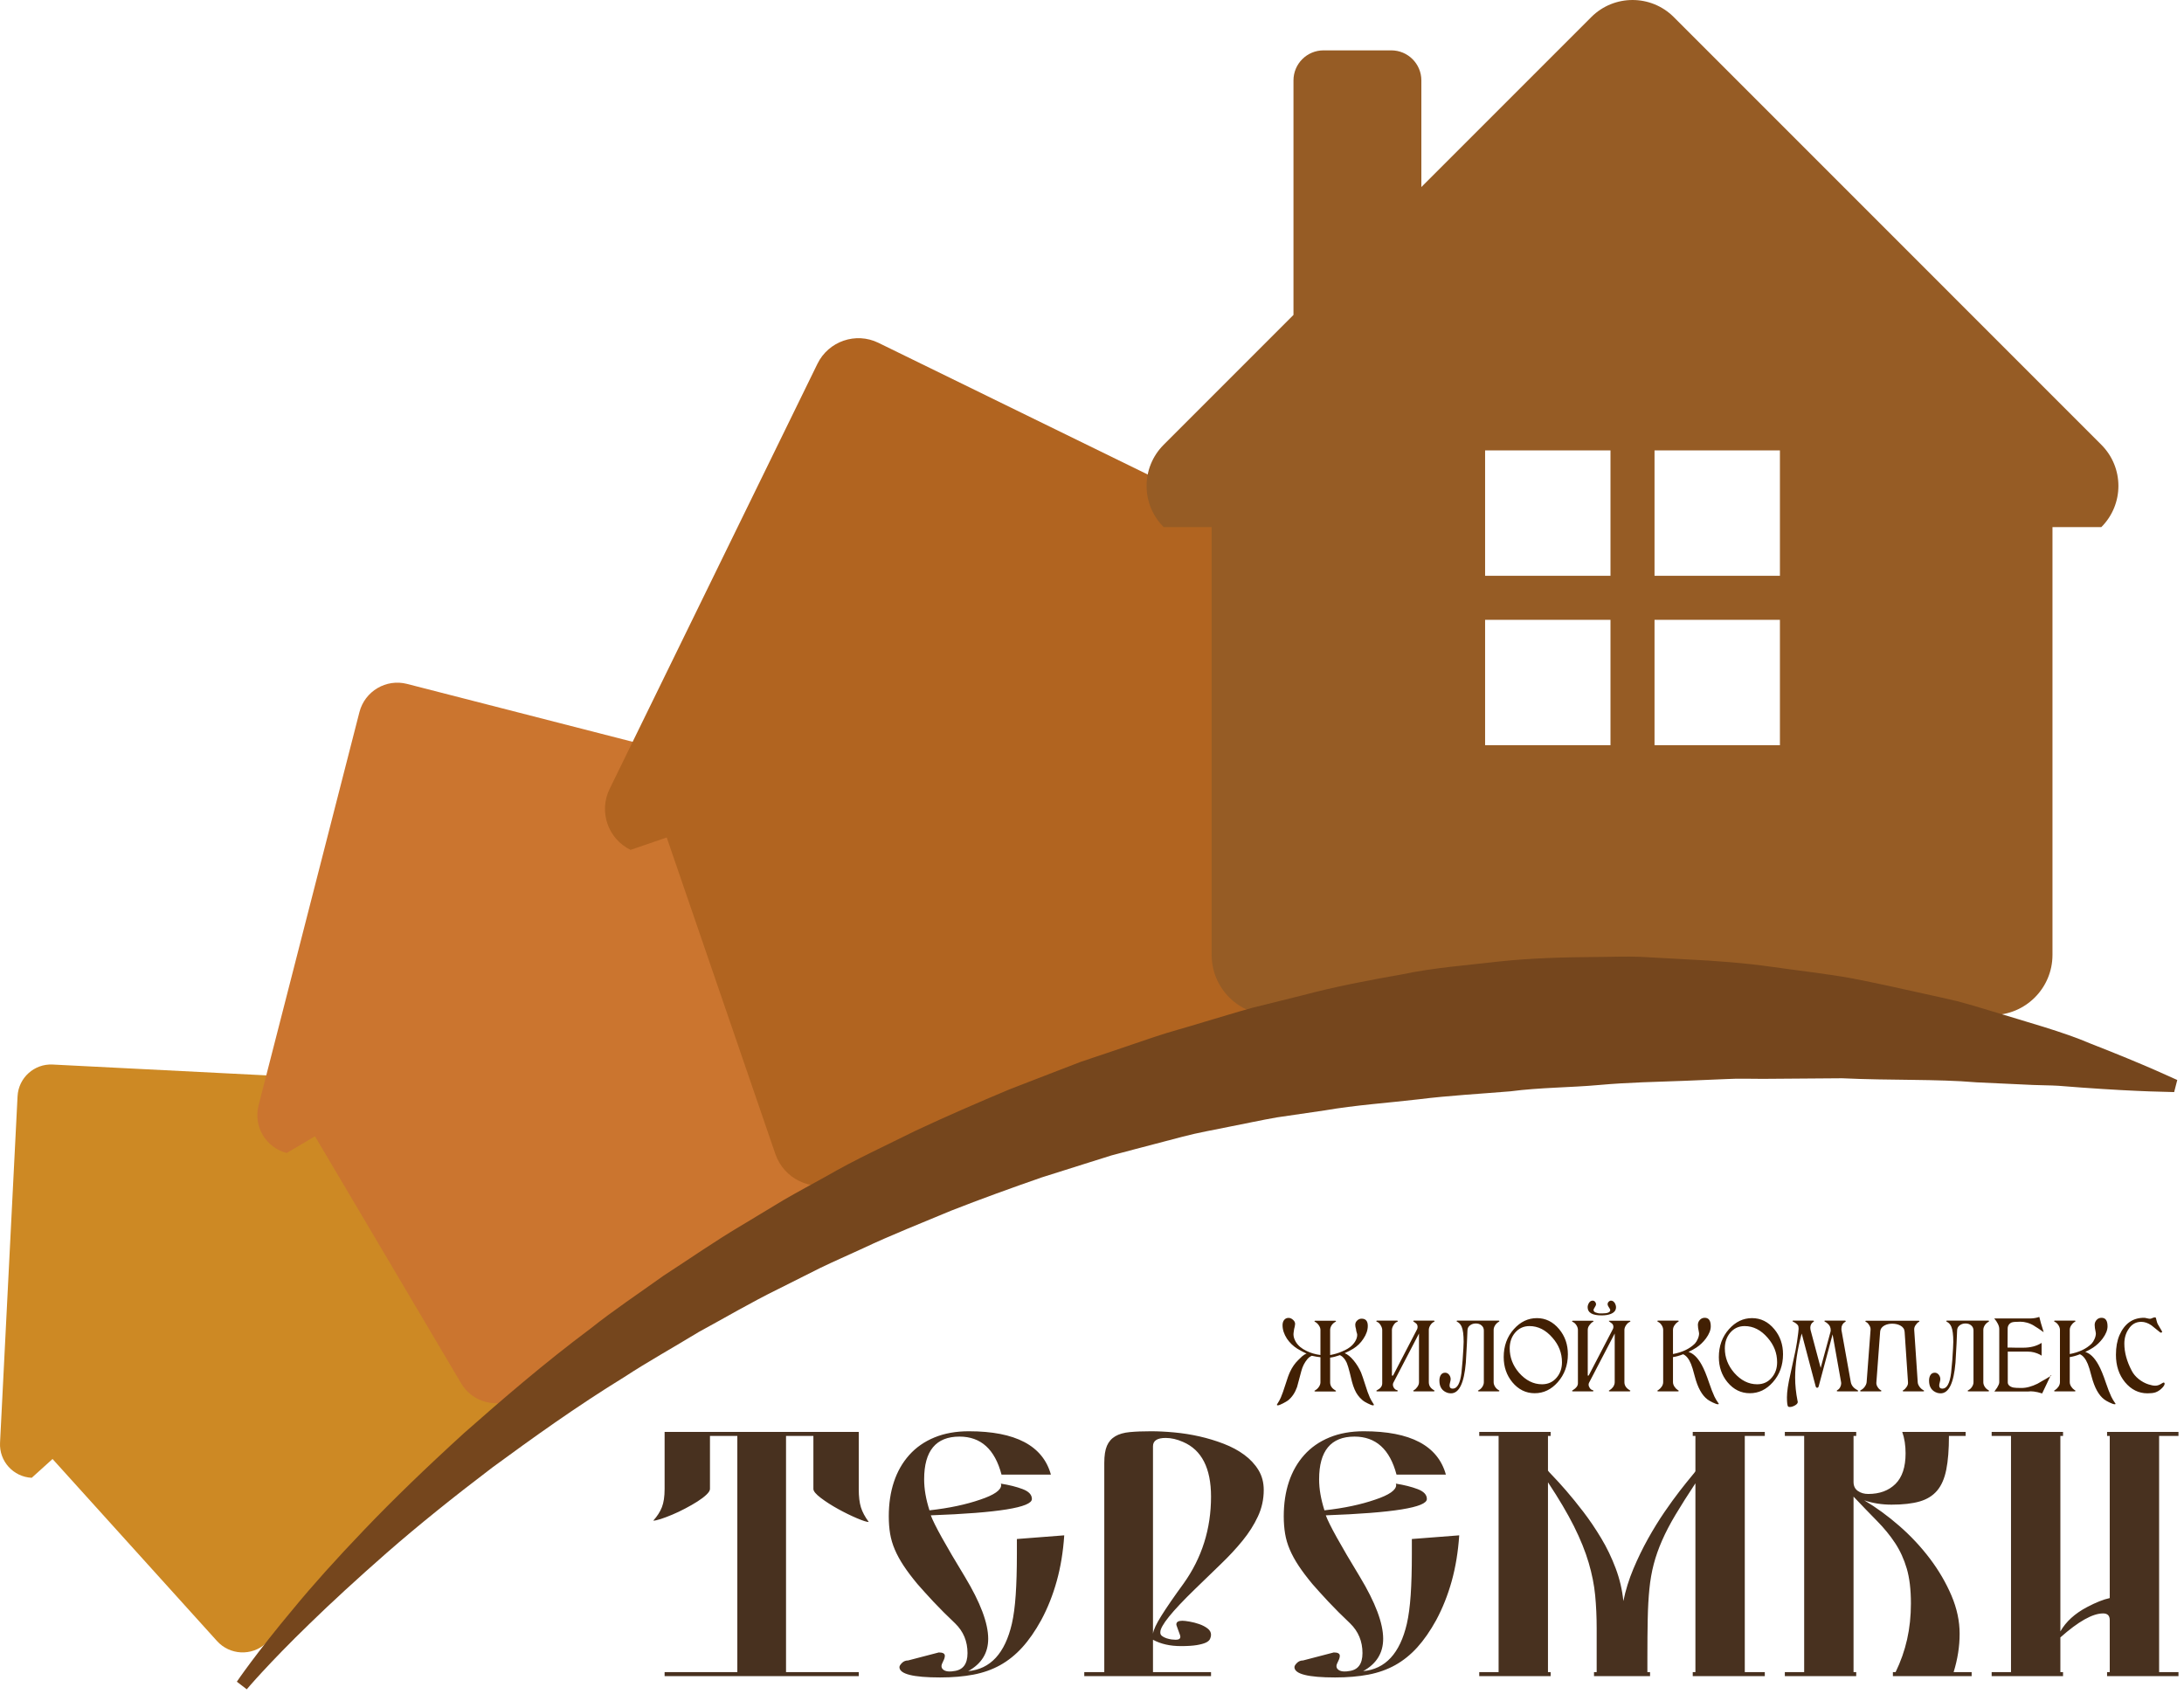
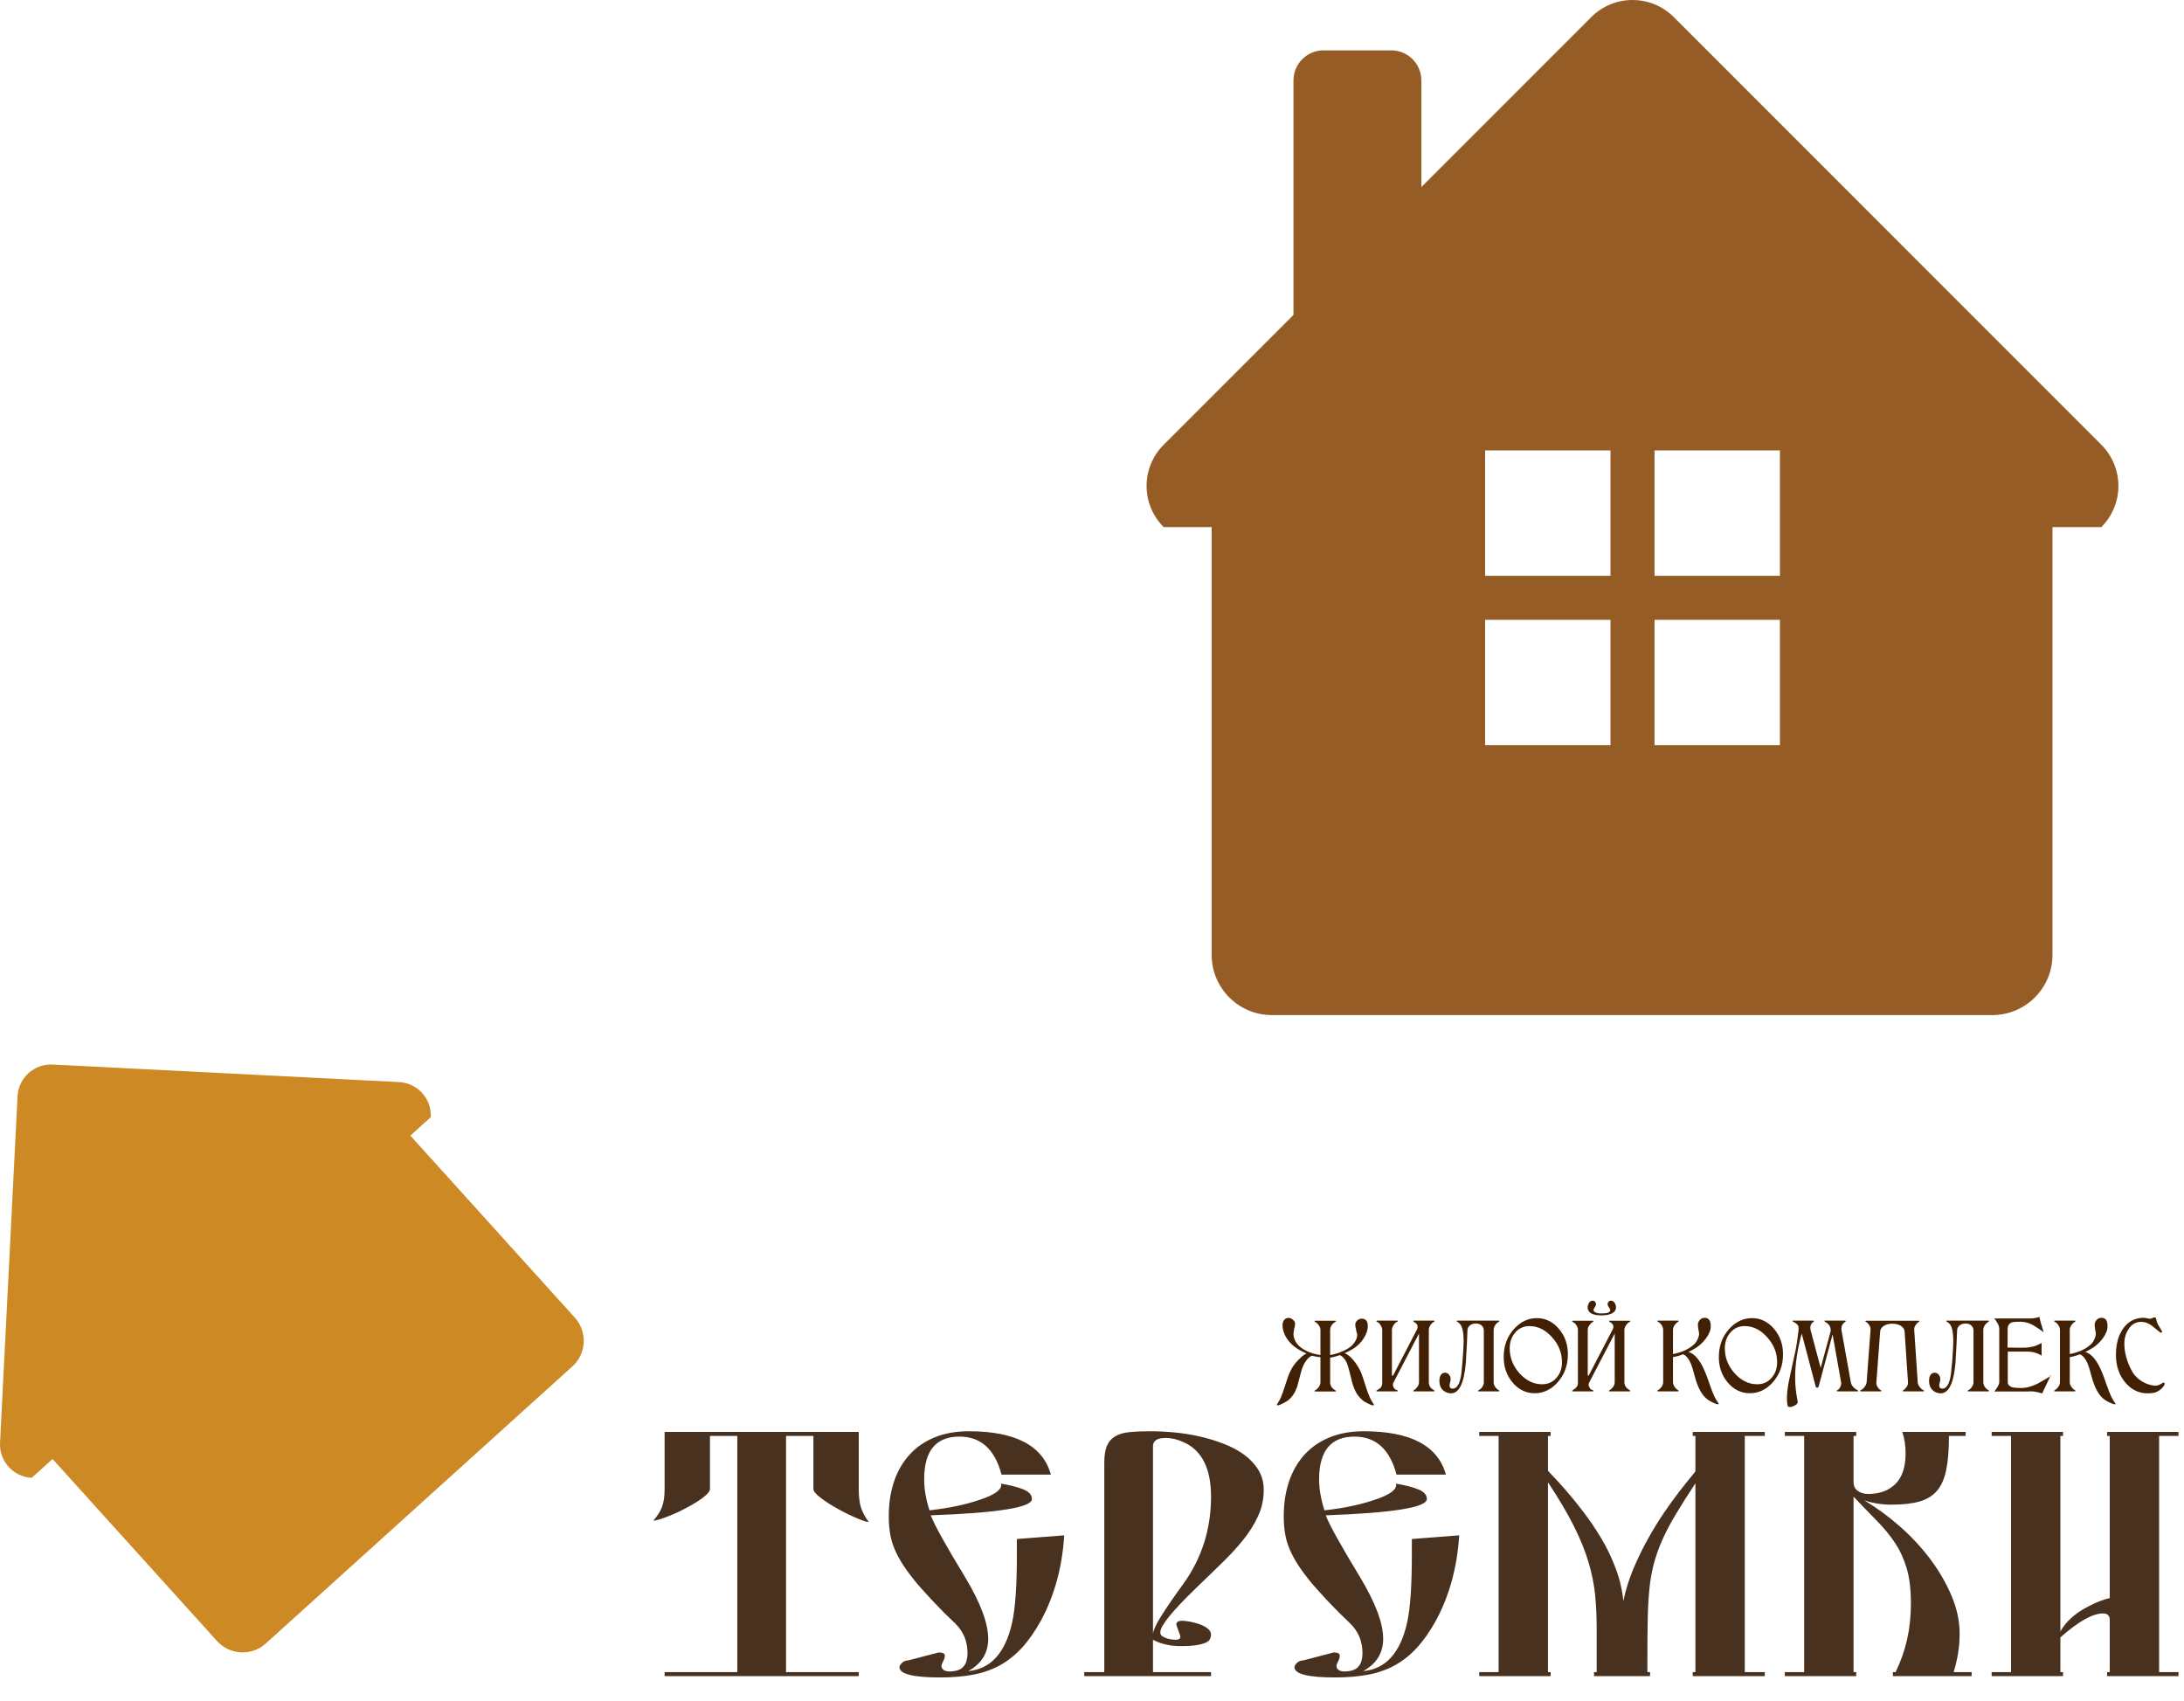
<svg xmlns="http://www.w3.org/2000/svg" width="104" height="81" viewBox="0 0 104 81" fill="none">
  <path d="M1.511 70.367L2.502 69.472L10.334 78.14C10.942 78.813 11.982 78.866 12.656 78.257L27.256 65.063C27.93 64.455 27.982 63.415 27.374 62.742L19.541 54.074L20.512 53.195C20.559 52.317 19.883 51.569 19.004 51.525L2.504 50.689C1.629 50.646 0.881 51.322 0.836 52.2L0.002 68.698C-0.044 69.574 0.631 70.324 1.511 70.367Z" fill="#CD8924" />
-   <path d="M13.654 54.901L14.999 54.106L21.961 65.873C22.502 66.787 23.681 67.089 24.596 66.549L44.417 54.821C45.332 54.28 45.635 53.1 45.094 52.186L38.132 40.418L39.45 39.638C39.709 38.641 39.108 37.626 38.111 37.371L19.382 32.565C18.388 32.31 17.373 32.911 17.116 33.907L12.313 52.634C12.056 53.63 12.656 54.646 13.654 54.901V54.901Z" fill="#CB752F" />
-   <path d="M30.027 40.468L31.749 39.877L36.922 54.949C37.324 56.12 38.599 56.743 39.77 56.341L65.159 47.626C66.33 47.225 66.954 45.949 66.551 44.778L61.378 29.705L63.068 29.126C63.597 28.048 63.151 26.749 62.072 26.222L41.828 16.323C40.754 15.798 39.453 16.245 38.926 17.322L29.03 37.565C28.502 38.641 28.948 39.941 30.027 40.468V40.468Z" fill="#B16420" />
  <path d="M100.063 21.177L79.701 0.811C78.619 -0.27 76.86 -0.27 75.778 0.811L67.684 8.905V3.831C67.684 3.037 67.041 2.398 66.25 2.398H63.027C62.236 2.398 61.594 3.037 61.594 3.831V14.995L55.414 21.177C54.328 22.261 54.328 24.015 55.414 25.099H57.698V45.467C57.698 47.051 58.981 48.334 60.564 48.334H94.872C96.454 48.334 97.737 47.051 97.737 45.467V25.099H100.063C101.148 24.015 101.148 22.261 100.063 21.177V21.177ZM76.69 35.484H70.719V29.513H76.69V35.484ZM76.69 27.416H70.719V21.446H76.69V27.416ZM84.758 35.484H78.787V29.513H84.758V35.484ZM84.758 27.416H78.787V21.446H84.758V27.416Z" fill="#965C25" />
-   <path d="M11.278 80.076C11.278 80.076 12.182 78.735 13.983 76.585C14.876 75.499 16.014 74.228 17.37 72.815C18.724 71.398 20.315 69.862 22.102 68.234C23.913 66.637 25.9 64.919 28.126 63.257C29.215 62.389 30.404 61.599 31.593 60.747C32.819 59.954 34.046 59.095 35.356 58.322C36.007 57.929 36.665 57.533 37.327 57.133C37.996 56.745 38.684 56.379 39.369 55.997C40.729 55.209 42.176 54.55 43.613 53.834C45.065 53.154 46.551 52.509 48.05 51.88C48.809 51.586 49.569 51.291 50.33 50.997L51.474 50.557L52.636 50.167L54.961 49.378C55.737 49.117 56.529 48.915 57.309 48.67C58.093 48.441 58.873 48.196 59.658 47.981C60.448 47.784 61.237 47.589 62.021 47.394C63.589 46.975 65.168 46.678 66.734 46.402C68.293 46.071 69.862 45.963 71.396 45.782C72.933 45.62 74.452 45.58 75.938 45.569C76.681 45.568 77.415 45.531 78.14 45.562C78.864 45.602 79.58 45.641 80.285 45.68C81.696 45.748 83.064 45.852 84.379 46.038C85.694 46.226 86.965 46.364 88.172 46.582C89.378 46.816 90.526 47.073 91.615 47.315C92.159 47.438 92.69 47.547 93.202 47.672C93.712 47.809 94.206 47.952 94.681 48.1C96.584 48.683 98.243 49.13 99.56 49.696C100.887 50.213 101.917 50.645 102.614 50.949C103.308 51.259 103.679 51.425 103.679 51.425L103.531 52.001C103.531 52.001 103.126 51.99 102.365 51.968C101.608 51.941 100.504 51.886 99.116 51.785C98.77 51.758 98.406 51.73 98.023 51.701C97.64 51.676 97.235 51.682 96.817 51.662C95.985 51.623 95.085 51.582 94.124 51.537C92.216 51.373 90.046 51.453 87.719 51.343C86.554 51.352 85.34 51.361 84.084 51.37C83.458 51.376 82.823 51.344 82.177 51.382C81.533 51.408 80.879 51.436 80.216 51.464C78.891 51.514 77.533 51.538 76.15 51.663C74.768 51.788 73.349 51.779 71.92 51.965C70.487 52.085 69.023 52.162 67.552 52.345C66.08 52.517 64.575 52.617 63.081 52.873C62.329 52.983 61.574 53.093 60.817 53.204C60.064 53.334 59.315 53.499 58.559 53.646C57.806 53.802 57.042 53.931 56.296 54.13L54.052 54.718L52.929 55.016L51.822 55.364C51.083 55.598 50.345 55.831 49.608 56.063C48.15 56.571 46.699 57.094 45.275 57.654C43.865 58.246 42.448 58.8 41.089 59.443C40.407 59.758 39.72 60.056 39.051 60.379C38.387 60.712 37.728 61.043 37.074 61.372C35.758 62.016 34.517 62.751 33.275 63.424C32.07 64.159 30.857 64.831 29.729 65.569C27.431 66.982 25.356 68.476 23.451 69.872C21.57 71.3 19.879 72.661 18.43 73.928C16.984 75.196 15.748 76.335 14.757 77.301C12.763 79.229 11.751 80.438 11.751 80.438L11.278 80.076V80.076Z" fill="#75461D" />
  <path d="M35.111 68.373V79.62H31.648V79.811H40.893V79.62H37.43V68.373H38.733V70.899C38.733 71.005 38.852 71.148 39.09 71.328C39.328 71.508 39.601 71.683 39.908 71.852C40.215 72.022 40.512 72.167 40.798 72.289C41.084 72.411 41.274 72.472 41.37 72.472C41.19 72.228 41.065 71.995 40.996 71.773C40.927 71.55 40.893 71.259 40.893 70.899V68.183H31.648V70.899C31.648 71.259 31.605 71.548 31.52 71.765C31.436 71.982 31.298 72.197 31.107 72.408C31.181 72.408 31.301 72.382 31.465 72.329C31.629 72.276 31.812 72.207 32.013 72.122C32.214 72.038 32.421 71.94 32.632 71.828C32.844 71.717 33.038 71.606 33.212 71.495C33.387 71.384 33.53 71.275 33.641 71.169C33.752 71.063 33.808 70.973 33.808 70.899V68.373H35.111V68.373ZM44.261 71.916C44.176 71.651 44.112 71.397 44.07 71.153C44.028 70.91 44.007 70.671 44.007 70.438C44.007 69.083 44.568 68.405 45.69 68.405C46.707 68.405 47.374 69.009 47.692 70.216H50.043C49.662 68.839 48.359 68.151 46.135 68.151C45.521 68.151 44.976 68.249 44.499 68.445C44.022 68.641 43.623 68.919 43.3 69.279C42.977 69.639 42.733 70.065 42.569 70.558C42.405 71.05 42.323 71.598 42.323 72.202C42.323 72.498 42.344 72.774 42.386 73.028C42.429 73.282 42.503 73.534 42.609 73.782C42.715 74.031 42.855 74.288 43.03 74.553C43.204 74.818 43.424 75.109 43.689 75.427C43.901 75.67 44.155 75.951 44.451 76.269C44.748 76.586 45.092 76.93 45.484 77.301C45.876 77.682 46.072 78.154 46.072 78.715C46.072 79.244 45.849 79.53 45.404 79.573C45.362 79.583 45.299 79.589 45.214 79.589C45.097 79.589 45.005 79.565 44.936 79.517C44.867 79.469 44.833 79.409 44.833 79.334C44.833 79.281 44.859 79.205 44.912 79.104C44.965 79.004 44.992 78.916 44.992 78.842C44.992 78.736 44.896 78.683 44.706 78.683C44.42 78.757 44.155 78.826 43.911 78.89C43.668 78.953 43.445 79.011 43.244 79.064C43.127 79.064 43.03 79.104 42.95 79.183C42.871 79.263 42.831 79.329 42.831 79.382C42.831 79.71 43.477 79.874 44.769 79.874C45.352 79.874 45.878 79.829 46.35 79.74C46.821 79.65 47.247 79.499 47.629 79.287C48.01 79.075 48.359 78.794 48.677 78.445C48.995 78.095 49.297 77.661 49.582 77.142C49.89 76.57 50.136 75.951 50.321 75.284C50.507 74.616 50.626 73.891 50.678 73.107L48.423 73.282V74.013C48.423 74.754 48.404 75.397 48.367 75.943C48.33 76.488 48.269 76.946 48.184 77.317C47.856 78.725 47.163 79.477 46.103 79.573C46.739 79.223 47.057 78.71 47.057 78.032C47.057 77.29 46.686 76.306 45.945 75.077C45.023 73.563 44.483 72.588 44.324 72.154C47.533 72.038 49.138 71.778 49.138 71.376C49.138 71.174 48.992 71.018 48.701 70.907C48.41 70.796 48.063 70.709 47.66 70.645L47.676 70.709C47.676 70.952 47.343 71.185 46.675 71.407C46.337 71.524 45.968 71.625 45.571 71.709C45.174 71.794 44.737 71.863 44.261 71.916V71.916ZM55.254 77.714C55.254 77.418 55.804 76.734 56.906 75.665C57.329 75.252 57.737 74.857 58.129 74.481C58.521 74.105 58.868 73.732 59.169 73.361C59.471 72.991 59.715 72.607 59.9 72.21C60.086 71.812 60.178 71.392 60.178 70.947C60.178 70.587 60.093 70.269 59.924 69.994C59.755 69.718 59.529 69.477 59.249 69.271C58.968 69.064 58.643 68.89 58.272 68.747C57.901 68.604 57.517 68.487 57.12 68.397C56.723 68.307 56.323 68.244 55.921 68.207C55.518 68.169 55.148 68.151 54.809 68.151C54.417 68.151 54.081 68.164 53.8 68.191C53.519 68.217 53.289 68.283 53.109 68.389C52.929 68.495 52.797 68.646 52.712 68.842C52.627 69.038 52.585 69.311 52.585 69.66V79.62H51.632V79.811H57.668V79.62H54.904V78.079C55.275 78.281 55.72 78.381 56.239 78.381C56.546 78.381 56.794 78.365 56.985 78.334C57.176 78.302 57.321 78.262 57.422 78.215C57.523 78.167 57.589 78.109 57.621 78.04C57.652 77.971 57.668 77.905 57.668 77.841C57.668 77.725 57.613 77.624 57.501 77.539C57.39 77.455 57.258 77.386 57.104 77.333C56.951 77.28 56.797 77.24 56.644 77.214C56.49 77.187 56.376 77.174 56.302 77.174C56.111 77.174 56.016 77.232 56.016 77.349C56.016 77.37 56.027 77.407 56.048 77.46C56.069 77.513 56.09 77.571 56.111 77.635C56.133 77.698 56.154 77.756 56.175 77.809C56.196 77.862 56.207 77.905 56.207 77.936C56.207 78.032 56.133 78.079 55.984 78.079C55.931 78.079 55.865 78.074 55.786 78.064C55.706 78.053 55.627 78.034 55.547 78.008C55.468 77.981 55.399 77.947 55.341 77.905C55.283 77.862 55.254 77.809 55.254 77.746V77.714ZM56.334 68.659C57.223 69.04 57.668 69.909 57.668 71.264C57.668 72.8 57.234 74.177 56.366 75.395C55.91 76.02 55.558 76.531 55.309 76.928C55.06 77.325 54.925 77.614 54.904 77.793V68.866C54.904 68.601 55.105 68.469 55.508 68.469C55.773 68.469 56.048 68.532 56.334 68.659V68.659ZM63.069 71.916C62.985 71.651 62.921 71.397 62.879 71.153C62.836 70.91 62.815 70.671 62.815 70.438C62.815 69.083 63.377 68.405 64.499 68.405C65.516 68.405 66.183 69.009 66.501 70.216H68.852C68.471 68.839 67.168 68.151 64.944 68.151C64.33 68.151 63.784 68.249 63.308 68.445C62.831 68.641 62.431 68.919 62.108 69.279C61.785 69.639 61.542 70.065 61.377 70.558C61.213 71.05 61.131 71.598 61.131 72.202C61.131 72.498 61.153 72.774 61.195 73.028C61.237 73.282 61.311 73.534 61.417 73.782C61.523 74.031 61.663 74.288 61.838 74.553C62.013 74.818 62.233 75.109 62.497 75.427C62.709 75.67 62.963 75.951 63.26 76.269C63.556 76.586 63.901 76.93 64.293 77.301C64.684 77.682 64.88 78.154 64.88 78.715C64.88 79.244 64.658 79.53 64.213 79.573C64.171 79.583 64.107 79.589 64.022 79.589C63.906 79.589 63.813 79.565 63.745 79.517C63.676 79.469 63.641 79.409 63.641 79.334C63.641 79.281 63.668 79.205 63.721 79.104C63.774 79.004 63.8 78.916 63.8 78.842C63.8 78.736 63.705 78.683 63.514 78.683C63.228 78.757 62.963 78.826 62.72 78.89C62.476 78.953 62.254 79.011 62.053 79.064C61.936 79.064 61.838 79.104 61.759 79.183C61.679 79.263 61.64 79.329 61.64 79.382C61.64 79.71 62.286 79.874 63.578 79.874C64.16 79.874 64.687 79.829 65.158 79.74C65.63 79.65 66.056 79.499 66.437 79.287C66.818 79.075 67.168 78.794 67.486 78.445C67.803 78.095 68.105 77.661 68.391 77.142C68.698 76.57 68.944 75.951 69.13 75.284C69.315 74.616 69.434 73.891 69.487 73.107L67.231 73.282V74.013C67.231 74.754 67.213 75.397 67.176 75.943C67.139 76.488 67.078 76.946 66.993 77.317C66.665 78.725 65.971 79.477 64.912 79.573C65.547 79.223 65.865 78.71 65.865 78.032C65.865 77.29 65.495 76.306 64.753 75.077C63.832 73.563 63.292 72.588 63.133 72.154C66.342 72.038 67.946 71.778 67.946 71.376C67.946 71.174 67.801 71.018 67.509 70.907C67.218 70.796 66.871 70.709 66.469 70.645L66.485 70.709C66.485 70.952 66.151 71.185 65.484 71.407C65.145 71.524 64.777 71.625 64.38 71.709C63.983 71.794 63.546 71.863 63.069 71.916V71.916ZM80.734 79.62H80.607V79.811H84.038V79.62H83.085V68.373H84.038V68.183H80.607V68.373H80.734V70.057C80.734 70.068 80.665 70.155 80.528 70.319C80.39 70.483 80.21 70.709 79.988 70.994C79.765 71.28 79.522 71.617 79.257 72.003C78.992 72.39 78.733 72.811 78.478 73.266C78.224 73.722 77.991 74.201 77.779 74.704C77.568 75.207 77.409 75.718 77.303 76.237C77.25 75.707 77.128 75.188 76.938 74.68C76.747 74.172 76.517 73.692 76.246 73.242C75.976 72.792 75.693 72.374 75.397 71.987C75.1 71.601 74.827 71.264 74.579 70.979C74.33 70.693 74.123 70.465 73.959 70.296C73.795 70.126 73.713 70.036 73.713 70.025V68.373H73.84V68.183H70.44V68.373H71.362V79.62H70.44V79.811H73.84V79.62H73.713V70.581C74.232 71.365 74.645 72.064 74.952 72.678C75.259 73.293 75.492 73.87 75.651 74.41C75.81 74.95 75.913 75.469 75.961 75.967C76.008 76.464 76.032 76.989 76.032 77.539V79.62H75.905V79.811H78.574V79.62H78.447V78.906C78.447 78.217 78.452 77.611 78.463 77.087C78.473 76.562 78.5 76.088 78.542 75.665C78.584 75.241 78.653 74.847 78.749 74.481C78.844 74.116 78.976 73.74 79.146 73.353C79.315 72.967 79.529 72.556 79.789 72.122C80.049 71.688 80.364 71.19 80.734 70.629V79.62V79.62ZM88.264 71.264C88.677 71.699 89.05 72.085 89.384 72.424C89.718 72.763 90.004 73.112 90.242 73.473C90.48 73.833 90.665 74.238 90.798 74.688C90.93 75.138 90.996 75.691 90.996 76.348C90.996 76.952 90.936 77.523 90.814 78.064C90.692 78.604 90.509 79.123 90.266 79.62H90.138V79.811H93.888V79.62H93.03C93.22 79.006 93.316 78.397 93.316 77.793C93.316 77.19 93.186 76.584 92.927 75.975C92.667 75.366 92.326 74.781 91.902 74.219C91.478 73.658 90.994 73.139 90.448 72.662C89.903 72.186 89.344 71.778 88.772 71.439C89.175 71.577 89.609 71.646 90.075 71.646C90.615 71.646 91.06 71.595 91.409 71.495C91.759 71.394 92.037 71.222 92.243 70.979C92.45 70.735 92.596 70.401 92.68 69.978C92.765 69.554 92.807 69.019 92.807 68.373H93.602V68.183H90.583C90.636 68.331 90.676 68.492 90.703 68.667C90.729 68.842 90.742 69.019 90.742 69.199C90.742 69.856 90.581 70.343 90.258 70.661C89.935 70.979 89.503 71.137 88.963 71.137C88.772 71.137 88.608 71.09 88.471 70.994C88.333 70.899 88.264 70.756 88.264 70.566V68.373H88.391V68.183H84.992V68.373H85.913V79.62H84.992V79.811H88.391V79.62H88.264V71.264V71.264ZM98.113 77.968C98.971 77.206 99.649 76.825 100.147 76.825C100.358 76.825 100.464 76.93 100.464 77.142V79.62H100.337V79.811H103.737V79.62H102.815V68.373H103.737V68.183H100.337V68.373H100.464V76.094C100.168 76.157 99.808 76.3 99.384 76.523C98.802 76.83 98.378 77.216 98.113 77.682V68.373H98.24V68.183H94.841V68.373H95.762V79.62H94.841V79.811H98.24V79.62H98.113V77.968Z" fill="#48311F" />
  <path d="M65.424 66.891C65.424 66.908 65.409 66.917 65.378 66.917C65.333 66.917 65.249 66.886 65.128 66.823C65.017 66.768 64.939 66.721 64.894 66.683C64.797 66.603 64.718 66.518 64.655 66.428C64.544 66.276 64.453 66.064 64.38 65.794C64.366 65.746 64.331 65.603 64.276 65.368C64.22 65.146 64.172 64.987 64.13 64.89C64.047 64.71 63.94 64.588 63.808 64.526C63.628 64.588 63.472 64.628 63.34 64.645V65.82C63.34 65.98 63.418 66.104 63.574 66.194C63.605 66.212 63.621 66.222 63.621 66.225C63.621 66.246 63.609 66.257 63.584 66.257H62.633C62.606 66.257 62.592 66.246 62.592 66.225C62.592 66.222 62.607 66.212 62.639 66.194C62.704 66.156 62.761 66.103 62.807 66.033C62.854 65.964 62.878 65.893 62.878 65.82V64.625C62.784 64.618 62.647 64.595 62.467 64.557C62.391 64.588 62.321 64.64 62.259 64.713C62.12 64.879 62.023 65.07 61.968 65.285C61.843 65.756 61.776 66.009 61.765 66.044C61.668 66.317 61.525 66.53 61.334 66.683C61.282 66.721 61.202 66.768 61.095 66.823C60.977 66.886 60.894 66.917 60.845 66.917C60.818 66.917 60.804 66.908 60.804 66.891C60.804 66.884 60.807 66.875 60.814 66.865C60.894 66.744 60.953 66.638 60.991 66.548C61.05 66.413 61.124 66.203 61.214 65.919C61.297 65.649 61.37 65.448 61.433 65.316C61.533 65.101 61.661 64.917 61.817 64.765C61.918 64.668 61.978 64.609 61.999 64.588C62.075 64.522 62.148 64.477 62.218 64.453C62.065 64.384 61.918 64.306 61.776 64.219C61.578 64.094 61.414 63.935 61.282 63.741C61.143 63.526 61.074 63.313 61.074 63.102C61.074 63.005 61.096 62.925 61.142 62.862C61.194 62.79 61.266 62.753 61.36 62.753C61.433 62.753 61.503 62.783 61.57 62.842C61.638 62.901 61.672 62.967 61.672 63.039C61.672 63.067 61.666 63.107 61.656 63.159C61.639 63.228 61.628 63.27 61.625 63.284C61.621 63.322 61.613 63.382 61.599 63.465C61.596 63.49 61.594 63.512 61.594 63.533C61.594 63.647 61.63 63.767 61.703 63.892C61.81 64.072 61.982 64.217 62.218 64.328C62.415 64.425 62.635 64.489 62.878 64.521V63.325C62.878 63.256 62.854 63.186 62.807 63.115C62.761 63.044 62.704 62.989 62.639 62.951C62.607 62.934 62.592 62.921 62.592 62.914C62.592 62.897 62.606 62.889 62.633 62.889H63.584C63.609 62.889 63.621 62.897 63.621 62.914C63.621 62.921 63.605 62.934 63.574 62.951C63.508 62.989 63.453 63.041 63.408 63.107C63.363 63.183 63.34 63.256 63.34 63.325V64.521C63.531 64.489 63.718 64.434 63.902 64.354C64.116 64.268 64.279 64.167 64.39 64.053C64.432 64.011 64.475 63.958 64.52 63.892C64.593 63.777 64.629 63.666 64.629 63.559C64.629 63.531 64.622 63.5 64.609 63.465C64.591 63.41 64.581 63.365 64.577 63.33C64.577 63.32 64.576 63.304 64.572 63.284C64.572 63.273 64.563 63.24 64.546 63.185C64.539 63.143 64.536 63.109 64.536 63.081C64.536 63.001 64.567 62.933 64.629 62.876C64.692 62.818 64.761 62.79 64.837 62.79C65.035 62.79 65.133 62.904 65.133 63.133C65.133 63.337 65.062 63.543 64.92 63.751C64.796 63.942 64.636 64.098 64.442 64.219C64.324 64.292 64.188 64.363 64.031 64.432C64.17 64.488 64.311 64.602 64.455 64.775C64.599 64.949 64.718 65.141 64.811 65.352C64.86 65.474 64.925 65.666 65.009 65.929C65.088 66.189 65.163 66.395 65.232 66.548C65.274 66.638 65.334 66.744 65.414 66.865C65.421 66.875 65.424 66.884 65.424 66.891ZM68.314 66.22C68.314 66.241 68.302 66.251 68.278 66.251H67.327C67.306 66.251 67.296 66.241 67.296 66.22C67.296 66.217 67.31 66.207 67.337 66.189C67.393 66.158 67.445 66.108 67.493 66.038C67.545 65.966 67.571 65.891 67.571 65.815V63.497L66.35 65.841C66.336 65.869 66.329 65.898 66.329 65.929C66.329 65.985 66.346 66.038 66.381 66.09C66.422 66.149 66.468 66.182 66.516 66.189C66.547 66.203 66.563 66.213 66.563 66.22C66.563 66.241 66.551 66.251 66.526 66.251H65.57C65.549 66.251 65.539 66.241 65.539 66.22C65.539 66.217 65.555 66.207 65.586 66.189C65.742 66.109 65.82 66.002 65.82 65.867V63.325C65.82 63.259 65.795 63.186 65.747 63.104C65.698 63.023 65.645 62.97 65.586 62.946C65.555 62.935 65.539 62.925 65.539 62.914C65.539 62.894 65.549 62.883 65.57 62.883H66.526C66.551 62.883 66.563 62.894 66.563 62.914C66.563 62.925 66.547 62.935 66.516 62.946C66.457 62.97 66.403 63.023 66.355 63.104C66.306 63.186 66.282 63.259 66.282 63.325V65.493C66.282 65.5 66.291 65.503 66.308 65.503C66.322 65.503 66.332 65.5 66.339 65.493L67.483 63.289C67.497 63.258 67.504 63.221 67.504 63.18C67.504 63.1 67.472 63.039 67.41 62.998C67.334 62.939 67.296 62.911 67.296 62.914C67.296 62.894 67.306 62.883 67.327 62.883H68.278C68.302 62.883 68.314 62.894 68.314 62.914C68.314 62.921 68.301 62.932 68.273 62.946C68.207 62.98 68.152 63.035 68.107 63.109C68.061 63.184 68.039 63.256 68.039 63.325V65.815C68.039 65.974 68.117 66.099 68.273 66.189C68.283 66.196 68.297 66.207 68.314 66.22V66.22ZM71.402 66.22C71.402 66.241 71.39 66.251 71.366 66.251H70.42C70.392 66.251 70.378 66.241 70.378 66.22C70.378 66.22 70.394 66.21 70.425 66.189C70.491 66.154 70.546 66.102 70.591 66.031C70.636 65.96 70.659 65.888 70.659 65.815V63.351C70.659 63.251 70.621 63.169 70.544 63.107C70.475 63.048 70.387 63.019 70.279 63.019C70.175 63.019 70.085 63.046 70.009 63.102C69.926 63.16 69.882 63.242 69.879 63.346C69.869 63.689 69.843 64.204 69.801 64.89C69.718 65.86 69.482 66.345 69.094 66.345C69.046 66.345 68.994 66.338 68.938 66.324C68.675 66.238 68.543 66.044 68.543 65.742C68.543 65.642 68.562 65.557 68.6 65.487C68.649 65.404 68.72 65.363 68.814 65.363C68.89 65.363 68.954 65.396 69.006 65.461C69.054 65.524 69.079 65.593 69.079 65.669C69.079 65.704 69.07 65.755 69.052 65.823C69.035 65.89 69.027 65.94 69.027 65.971C69.027 66.071 69.077 66.122 69.177 66.122C69.392 66.122 69.531 65.87 69.593 65.368C69.614 65.181 69.633 64.975 69.65 64.749C69.681 64.302 69.697 64.016 69.697 63.892C69.697 63.559 69.666 63.32 69.603 63.174C69.558 63.07 69.493 62.994 69.406 62.946C69.375 62.928 69.359 62.918 69.359 62.914C69.359 62.894 69.371 62.883 69.396 62.883H71.366C71.39 62.883 71.402 62.894 71.402 62.914C71.402 62.918 71.388 62.928 71.36 62.946C71.294 62.984 71.239 63.038 71.194 63.107C71.149 63.18 71.126 63.252 71.126 63.325V65.815C71.126 65.888 71.149 65.96 71.194 66.031C71.239 66.102 71.294 66.154 71.36 66.189C71.388 66.21 71.402 66.22 71.402 66.22V66.22ZM74.661 64.484C74.661 65.007 74.5 65.451 74.178 65.815C73.869 66.165 73.504 66.34 73.081 66.34C72.662 66.34 72.306 66.165 72.015 65.815C71.742 65.482 71.605 65.084 71.605 64.619C71.605 64.093 71.766 63.649 72.088 63.289C72.4 62.939 72.766 62.764 73.185 62.764C73.601 62.764 73.954 62.939 74.245 63.289C74.522 63.621 74.661 64.02 74.661 64.484V64.484ZM74.38 64.864C74.38 64.43 74.23 64.042 73.928 63.699C73.609 63.329 73.244 63.143 72.831 63.143C72.551 63.143 72.32 63.251 72.14 63.465C71.974 63.666 71.891 63.913 71.891 64.204C71.891 64.633 72.038 65.02 72.332 65.363C72.655 65.73 73.02 65.914 73.429 65.914C73.717 65.914 73.949 65.808 74.126 65.597C74.295 65.399 74.38 65.155 74.38 64.864ZM76.953 62.244C76.953 62.393 76.868 62.5 76.698 62.566C76.584 62.611 76.44 62.634 76.267 62.634C75.823 62.634 75.602 62.504 75.602 62.244C75.602 62.178 75.623 62.111 75.664 62.041C75.709 61.968 75.768 61.932 75.841 61.932C75.886 61.932 75.924 61.95 75.955 61.984C75.986 62.019 76.002 62.059 76.002 62.104C76.002 62.124 75.996 62.147 75.984 62.171C75.972 62.196 75.958 62.221 75.942 62.247C75.927 62.273 75.913 62.297 75.901 62.319C75.888 62.342 75.882 62.36 75.882 62.374C75.882 62.443 75.936 62.49 76.044 62.514C76.116 62.538 76.2 62.547 76.293 62.54C76.549 62.54 76.678 62.487 76.678 62.379C76.678 62.362 76.671 62.342 76.657 62.319C76.643 62.297 76.628 62.273 76.613 62.249C76.597 62.225 76.583 62.2 76.571 62.174C76.559 62.148 76.553 62.124 76.553 62.104C76.553 62.059 76.569 62.019 76.602 61.984C76.635 61.95 76.672 61.932 76.714 61.932C76.783 61.932 76.842 61.968 76.891 62.041C76.932 62.111 76.953 62.178 76.953 62.244V62.244ZM77.639 66.22C77.632 66.241 77.62 66.251 77.603 66.251H76.647C76.622 66.251 76.61 66.241 76.61 66.22C76.61 66.217 76.626 66.207 76.657 66.189C76.716 66.151 76.768 66.103 76.813 66.044C76.865 65.967 76.891 65.891 76.891 65.815V63.497L75.669 65.841C75.656 65.869 75.648 65.898 75.648 65.929C75.648 65.985 75.668 66.04 75.706 66.096C75.744 66.151 75.787 66.182 75.836 66.189C75.856 66.207 75.872 66.217 75.882 66.22C75.882 66.241 75.87 66.251 75.846 66.251H74.895C74.871 66.251 74.859 66.241 74.859 66.22C74.869 66.217 74.885 66.207 74.905 66.189C75.061 66.092 75.139 65.985 75.139 65.867V63.325C75.139 63.256 75.117 63.184 75.072 63.109C75.026 63.035 74.971 62.982 74.905 62.951C74.874 62.937 74.859 62.925 74.859 62.914C74.859 62.897 74.871 62.889 74.895 62.889H75.846C75.87 62.889 75.882 62.897 75.882 62.914C75.882 62.925 75.867 62.937 75.836 62.951C75.787 62.979 75.737 63.029 75.685 63.102C75.633 63.171 75.607 63.245 75.607 63.325V65.493C75.607 65.5 75.614 65.503 75.628 65.503C75.638 65.503 75.647 65.5 75.654 65.493L76.802 63.289C76.82 63.261 76.828 63.225 76.828 63.18C76.828 63.1 76.796 63.039 76.73 62.998C76.65 62.942 76.61 62.91 76.61 62.901C76.61 62.893 76.622 62.889 76.647 62.889H77.603C77.627 62.889 77.639 62.897 77.639 62.914C77.639 62.925 77.624 62.937 77.593 62.951C77.53 62.982 77.475 63.035 77.426 63.109C77.378 63.184 77.353 63.256 77.353 63.325V65.815C77.353 65.967 77.433 66.092 77.593 66.189C77.613 66.207 77.629 66.217 77.639 66.22V66.22ZM81.849 66.844C81.849 66.858 81.834 66.865 81.803 66.865C81.754 66.865 81.669 66.835 81.548 66.776C81.444 66.725 81.364 66.678 81.309 66.636C81.046 66.439 80.844 66.075 80.706 65.545C80.63 65.25 80.569 65.051 80.524 64.947C80.424 64.704 80.299 64.55 80.15 64.484C79.973 64.554 79.812 64.599 79.666 64.619V65.81C79.666 65.889 79.692 65.966 79.744 66.038C79.786 66.101 79.836 66.151 79.895 66.189C79.926 66.207 79.942 66.217 79.942 66.22C79.942 66.241 79.93 66.251 79.906 66.251H78.954C78.93 66.251 78.918 66.241 78.918 66.22C78.918 66.217 78.933 66.207 78.965 66.189C79.02 66.154 79.072 66.104 79.121 66.038C79.173 65.966 79.199 65.889 79.199 65.81V63.325C79.199 63.252 79.176 63.18 79.131 63.107C79.086 63.034 79.031 62.98 78.965 62.946C78.933 62.928 78.918 62.918 78.918 62.914C78.918 62.894 78.93 62.883 78.954 62.883H79.906C79.93 62.883 79.942 62.894 79.942 62.914C79.942 62.918 79.926 62.928 79.895 62.946C79.84 62.98 79.789 63.031 79.744 63.096C79.692 63.169 79.666 63.245 79.666 63.325V64.474C80.11 64.391 80.456 64.226 80.706 63.98C80.761 63.921 80.809 63.845 80.849 63.751C80.889 63.658 80.909 63.571 80.909 63.492C80.909 63.471 80.905 63.446 80.898 63.419C80.867 63.284 80.852 63.173 80.852 63.086C80.852 62.996 80.883 62.917 80.945 62.849C81.007 62.782 81.085 62.748 81.179 62.748C81.37 62.748 81.465 62.883 81.465 63.154C81.465 63.33 81.389 63.523 81.236 63.731C81.104 63.907 80.952 64.053 80.779 64.167C80.671 64.237 80.546 64.306 80.404 64.375C80.633 64.441 80.843 64.645 81.033 64.988C81.144 65.186 81.262 65.472 81.387 65.846C81.477 66.113 81.562 66.331 81.641 66.501C81.687 66.598 81.751 66.705 81.834 66.823C81.844 66.83 81.849 66.837 81.849 66.844V66.844ZM84.906 64.484C84.906 65.007 84.745 65.451 84.422 65.815C84.114 66.165 83.748 66.34 83.326 66.34C82.906 66.34 82.551 66.165 82.26 65.815C81.986 65.482 81.85 65.084 81.85 64.619C81.85 64.093 82.011 63.649 82.333 63.289C82.645 62.939 83.01 62.764 83.43 62.764C83.845 62.764 84.199 62.939 84.49 63.289C84.767 63.621 84.906 64.02 84.906 64.484V64.484ZM84.625 64.864C84.625 64.43 84.474 64.042 84.173 63.699C83.854 63.329 83.489 63.143 83.076 63.143C82.796 63.143 82.565 63.251 82.385 63.465C82.219 63.666 82.135 63.913 82.135 64.204C82.135 64.633 82.283 65.02 82.577 65.363C82.899 65.73 83.265 65.914 83.674 65.914C83.962 65.914 84.194 65.808 84.37 65.597C84.54 65.399 84.625 65.155 84.625 64.864ZM88.487 66.22C88.487 66.241 88.477 66.251 88.456 66.251H87.505C87.477 66.251 87.463 66.241 87.463 66.22C87.463 66.217 87.475 66.207 87.499 66.189C87.551 66.161 87.594 66.116 87.627 66.054C87.66 65.992 87.676 65.931 87.676 65.872C87.676 65.855 87.674 65.836 87.671 65.815L87.266 63.538L86.605 66.007C86.592 66.056 86.567 66.08 86.533 66.08C86.498 66.08 86.474 66.057 86.46 66.012L85.795 63.497C85.587 64.259 85.483 64.959 85.483 65.597C85.483 65.954 85.521 66.323 85.597 66.704C85.604 66.725 85.608 66.742 85.608 66.756C85.608 66.818 85.559 66.875 85.462 66.927C85.379 66.972 85.302 66.995 85.233 66.995C85.188 66.995 85.16 66.988 85.15 66.974C85.112 66.936 85.093 66.789 85.093 66.532C85.093 66.269 85.147 65.907 85.254 65.446C85.351 64.992 85.434 64.606 85.504 64.287C85.528 64.169 85.55 64.041 85.571 63.902C85.623 63.538 85.649 63.327 85.649 63.268C85.649 63.185 85.635 63.128 85.608 63.096C85.555 63.034 85.49 62.984 85.41 62.946C85.396 62.939 85.379 62.928 85.358 62.914V62.904C85.358 62.89 85.367 62.883 85.384 62.883H86.335C86.366 62.883 86.382 62.894 86.382 62.914C86.382 62.918 86.37 62.928 86.346 62.946C86.252 63.008 86.205 63.102 86.205 63.226C86.205 63.254 86.209 63.287 86.216 63.325L86.699 65.134L87.162 63.434C87.172 63.403 87.177 63.372 87.177 63.341C87.177 63.212 87.132 63.11 87.042 63.034C87.004 62.996 86.964 62.967 86.922 62.946C86.891 62.928 86.876 62.916 86.876 62.909C86.876 62.892 86.884 62.883 86.902 62.883H87.853C87.881 62.883 87.894 62.894 87.894 62.914C87.894 62.921 87.882 62.932 87.858 62.946C87.744 63.019 87.687 63.124 87.687 63.263C87.687 63.28 87.687 63.301 87.687 63.325L88.134 65.815C88.165 65.971 88.267 66.096 88.44 66.189C88.471 66.21 88.487 66.22 88.487 66.22V66.22ZM91.626 66.22C91.626 66.241 91.614 66.251 91.59 66.251H90.639C90.615 66.251 90.603 66.241 90.603 66.22C90.603 66.217 90.616 66.207 90.644 66.189C90.693 66.161 90.741 66.112 90.79 66.041C90.838 65.97 90.861 65.905 90.857 65.846V65.815L90.696 63.408C90.686 63.28 90.615 63.181 90.483 63.112C90.376 63.057 90.249 63.029 90.103 63.029C89.968 63.029 89.847 63.057 89.74 63.112C89.615 63.181 89.546 63.275 89.532 63.393L89.35 65.841C89.346 65.907 89.366 65.974 89.41 66.044C89.453 66.113 89.501 66.161 89.553 66.189C89.58 66.207 89.594 66.217 89.594 66.22C89.594 66.241 89.582 66.251 89.558 66.251H88.612C88.588 66.251 88.575 66.241 88.575 66.22C88.575 66.217 88.589 66.207 88.617 66.189C88.686 66.154 88.747 66.101 88.799 66.028C88.851 65.955 88.88 65.884 88.887 65.815L89.074 63.325C89.074 63.315 89.074 63.303 89.074 63.289C89.074 63.226 89.054 63.164 89.012 63.102C88.967 63.025 88.918 62.975 88.867 62.951C88.839 62.934 88.825 62.921 88.825 62.914C88.825 62.897 88.839 62.889 88.867 62.889H91.367C91.391 62.889 91.403 62.897 91.403 62.914C91.403 62.921 91.389 62.934 91.361 62.951C91.313 62.979 91.264 63.029 91.216 63.102C91.174 63.164 91.153 63.226 91.153 63.289C91.153 63.303 91.153 63.315 91.153 63.325L91.32 65.815C91.323 65.884 91.351 65.955 91.403 66.028C91.455 66.101 91.514 66.154 91.58 66.189C91.611 66.207 91.626 66.217 91.626 66.22V66.22ZM94.719 66.22C94.719 66.241 94.707 66.251 94.683 66.251H93.737C93.709 66.251 93.695 66.241 93.695 66.22C93.695 66.22 93.711 66.21 93.742 66.189C93.808 66.154 93.863 66.102 93.908 66.031C93.953 65.96 93.976 65.888 93.976 65.815V63.351C93.976 63.251 93.938 63.169 93.862 63.107C93.792 63.048 93.704 63.019 93.596 63.019C93.493 63.019 93.402 63.046 93.326 63.102C93.243 63.16 93.2 63.242 93.196 63.346C93.186 63.689 93.16 64.204 93.118 64.89C93.035 65.86 92.799 66.345 92.411 66.345C92.363 66.345 92.311 66.338 92.255 66.324C91.992 66.238 91.86 66.044 91.86 65.742C91.86 65.642 91.879 65.557 91.918 65.487C91.966 65.404 92.037 65.363 92.131 65.363C92.207 65.363 92.271 65.396 92.323 65.461C92.371 65.524 92.396 65.593 92.396 65.669C92.396 65.704 92.387 65.755 92.37 65.823C92.352 65.89 92.344 65.94 92.344 65.971C92.344 66.071 92.394 66.122 92.495 66.122C92.709 66.122 92.848 65.87 92.91 65.368C92.931 65.181 92.95 64.975 92.968 64.749C92.999 64.302 93.014 64.016 93.014 63.892C93.014 63.559 92.983 63.32 92.921 63.174C92.876 63.07 92.81 62.994 92.723 62.946C92.692 62.928 92.676 62.918 92.676 62.914C92.676 62.894 92.689 62.883 92.713 62.883H94.683C94.707 62.883 94.719 62.894 94.719 62.914C94.719 62.918 94.705 62.928 94.678 62.946C94.612 62.984 94.556 63.038 94.511 63.107C94.466 63.18 94.444 63.252 94.444 63.325V65.815C94.444 65.888 94.466 65.96 94.511 66.031C94.556 66.102 94.612 66.154 94.678 66.189C94.705 66.21 94.719 66.22 94.719 66.22V66.22ZM97.682 65.503C97.661 65.517 97.645 65.525 97.635 65.529C97.642 65.522 97.646 65.513 97.648 65.503C97.65 65.493 97.654 65.484 97.661 65.477L97.692 65.508L97.682 65.503V65.503ZM97.219 65.773C97.289 65.735 97.358 65.696 97.427 65.656C97.496 65.617 97.566 65.574 97.635 65.529C97.573 65.668 97.508 65.805 97.44 65.942C97.373 66.079 97.308 66.215 97.245 66.35C97.089 66.302 96.958 66.271 96.85 66.259C96.743 66.247 96.656 66.246 96.59 66.257H94.969C94.989 66.232 95.004 66.213 95.013 66.2C95.022 66.186 95.034 66.167 95.052 66.142L95.099 66.08C95.13 66.028 95.155 65.98 95.174 65.937C95.193 65.894 95.203 65.853 95.203 65.815V63.284C95.203 63.204 95.18 63.12 95.135 63.032C95.09 62.943 95.033 62.859 94.963 62.779H96.689C96.828 62.779 96.968 62.755 97.11 62.707C97.124 62.769 97.148 62.863 97.183 62.99C97.218 63.116 97.263 63.264 97.318 63.434C97.228 63.368 97.142 63.309 97.061 63.255C96.979 63.201 96.914 63.16 96.866 63.133H96.871C96.757 63.063 96.644 63.013 96.533 62.982C96.422 62.951 96.315 62.935 96.211 62.935C95.989 62.935 95.849 62.947 95.79 62.972C95.734 62.996 95.689 63.033 95.655 63.083C95.62 63.134 95.603 63.194 95.603 63.263L95.598 64.167C95.639 64.167 95.696 64.167 95.769 64.167C95.842 64.167 95.918 64.169 95.998 64.172H96.346C96.689 64.172 96.98 64.096 97.219 63.944V64.552C97.205 64.545 97.197 64.54 97.193 64.536C97.19 64.533 97.174 64.522 97.147 64.505C96.959 64.408 96.767 64.359 96.57 64.359H95.608V65.825C95.608 65.884 95.632 65.935 95.681 65.979C95.729 66.022 95.795 66.052 95.878 66.07C95.913 66.076 95.962 66.082 96.026 66.085C96.091 66.089 96.168 66.09 96.258 66.09C96.379 66.09 96.503 66.073 96.629 66.038C96.756 66.004 96.887 65.954 97.022 65.888C97.056 65.87 97.089 65.851 97.121 65.831C97.152 65.81 97.185 65.791 97.219 65.773V65.773ZM100.743 66.844C100.743 66.858 100.728 66.865 100.697 66.865C100.648 66.865 100.563 66.835 100.442 66.776C100.338 66.725 100.258 66.678 100.203 66.636C99.939 66.439 99.739 66.075 99.6 65.545C99.524 65.25 99.463 65.051 99.418 64.947C99.317 64.704 99.193 64.55 99.044 64.484C98.867 64.554 98.706 64.599 98.56 64.619V65.81C98.56 65.889 98.586 65.966 98.638 66.038C98.68 66.101 98.73 66.151 98.789 66.189C98.82 66.207 98.836 66.217 98.836 66.22C98.836 66.241 98.824 66.251 98.799 66.251H97.848C97.824 66.251 97.812 66.241 97.812 66.22C97.812 66.217 97.828 66.207 97.859 66.189C97.914 66.154 97.966 66.104 98.015 66.038C98.067 65.966 98.093 65.889 98.093 65.81V63.325C98.093 63.252 98.07 63.18 98.025 63.107C97.98 63.034 97.924 62.98 97.859 62.946C97.828 62.928 97.812 62.918 97.812 62.914C97.812 62.894 97.824 62.883 97.848 62.883H98.799C98.824 62.883 98.836 62.894 98.836 62.914C98.836 62.918 98.82 62.928 98.789 62.946C98.734 62.98 98.683 63.031 98.638 63.096C98.586 63.169 98.56 63.245 98.56 63.325V64.474C99.004 64.391 99.35 64.226 99.6 63.98C99.655 63.921 99.703 63.845 99.743 63.751C99.783 63.658 99.803 63.571 99.803 63.492C99.803 63.471 99.799 63.446 99.792 63.419C99.761 63.284 99.746 63.173 99.746 63.086C99.746 62.996 99.777 62.917 99.839 62.849C99.901 62.782 99.979 62.748 100.073 62.748C100.264 62.748 100.359 62.883 100.359 63.154C100.359 63.33 100.283 63.523 100.13 63.731C99.998 63.907 99.846 64.053 99.673 64.167C99.565 64.237 99.441 64.306 99.298 64.375C99.527 64.441 99.737 64.645 99.927 64.988C100.038 65.186 100.156 65.472 100.281 65.846C100.371 66.113 100.456 66.331 100.536 66.501C100.581 66.598 100.645 66.705 100.728 66.823C100.738 66.83 100.743 66.837 100.743 66.844V66.844ZM103.077 65.888C103.077 65.943 103.034 66.014 102.947 66.101C102.85 66.198 102.745 66.265 102.63 66.303C102.537 66.331 102.414 66.345 102.261 66.345C101.842 66.345 101.485 66.168 101.191 65.815C100.903 65.465 100.759 65.03 100.759 64.51C100.759 64.15 100.815 63.84 100.925 63.58C101.168 63.025 101.558 62.748 102.095 62.748C102.13 62.748 102.178 62.756 102.24 62.772C102.303 62.787 102.35 62.795 102.381 62.795C102.409 62.795 102.444 62.785 102.487 62.764C102.531 62.743 102.564 62.733 102.589 62.733C102.596 62.733 102.603 62.732 102.612 62.73C102.621 62.728 102.627 62.727 102.63 62.727C102.655 62.727 102.675 62.778 102.693 62.878C102.707 62.937 102.724 62.991 102.745 63.039C102.755 63.06 102.826 63.181 102.958 63.403C102.958 63.438 102.939 63.455 102.901 63.455C102.883 63.455 102.868 63.448 102.854 63.434C102.636 63.254 102.5 63.145 102.448 63.107C102.286 62.996 102.124 62.941 101.965 62.941C101.709 62.941 101.508 63.055 101.362 63.284C101.227 63.481 101.159 63.713 101.159 63.98C101.159 64.392 101.275 64.82 101.508 65.264C101.584 65.413 101.695 65.546 101.84 65.664C101.989 65.782 102.145 65.867 102.308 65.919C102.436 65.96 102.544 65.981 102.63 65.981C102.72 65.981 102.806 65.956 102.888 65.906C102.969 65.856 103.015 65.831 103.025 65.831C103.06 65.831 103.077 65.85 103.077 65.888V65.888Z" fill="#422003" />
</svg>